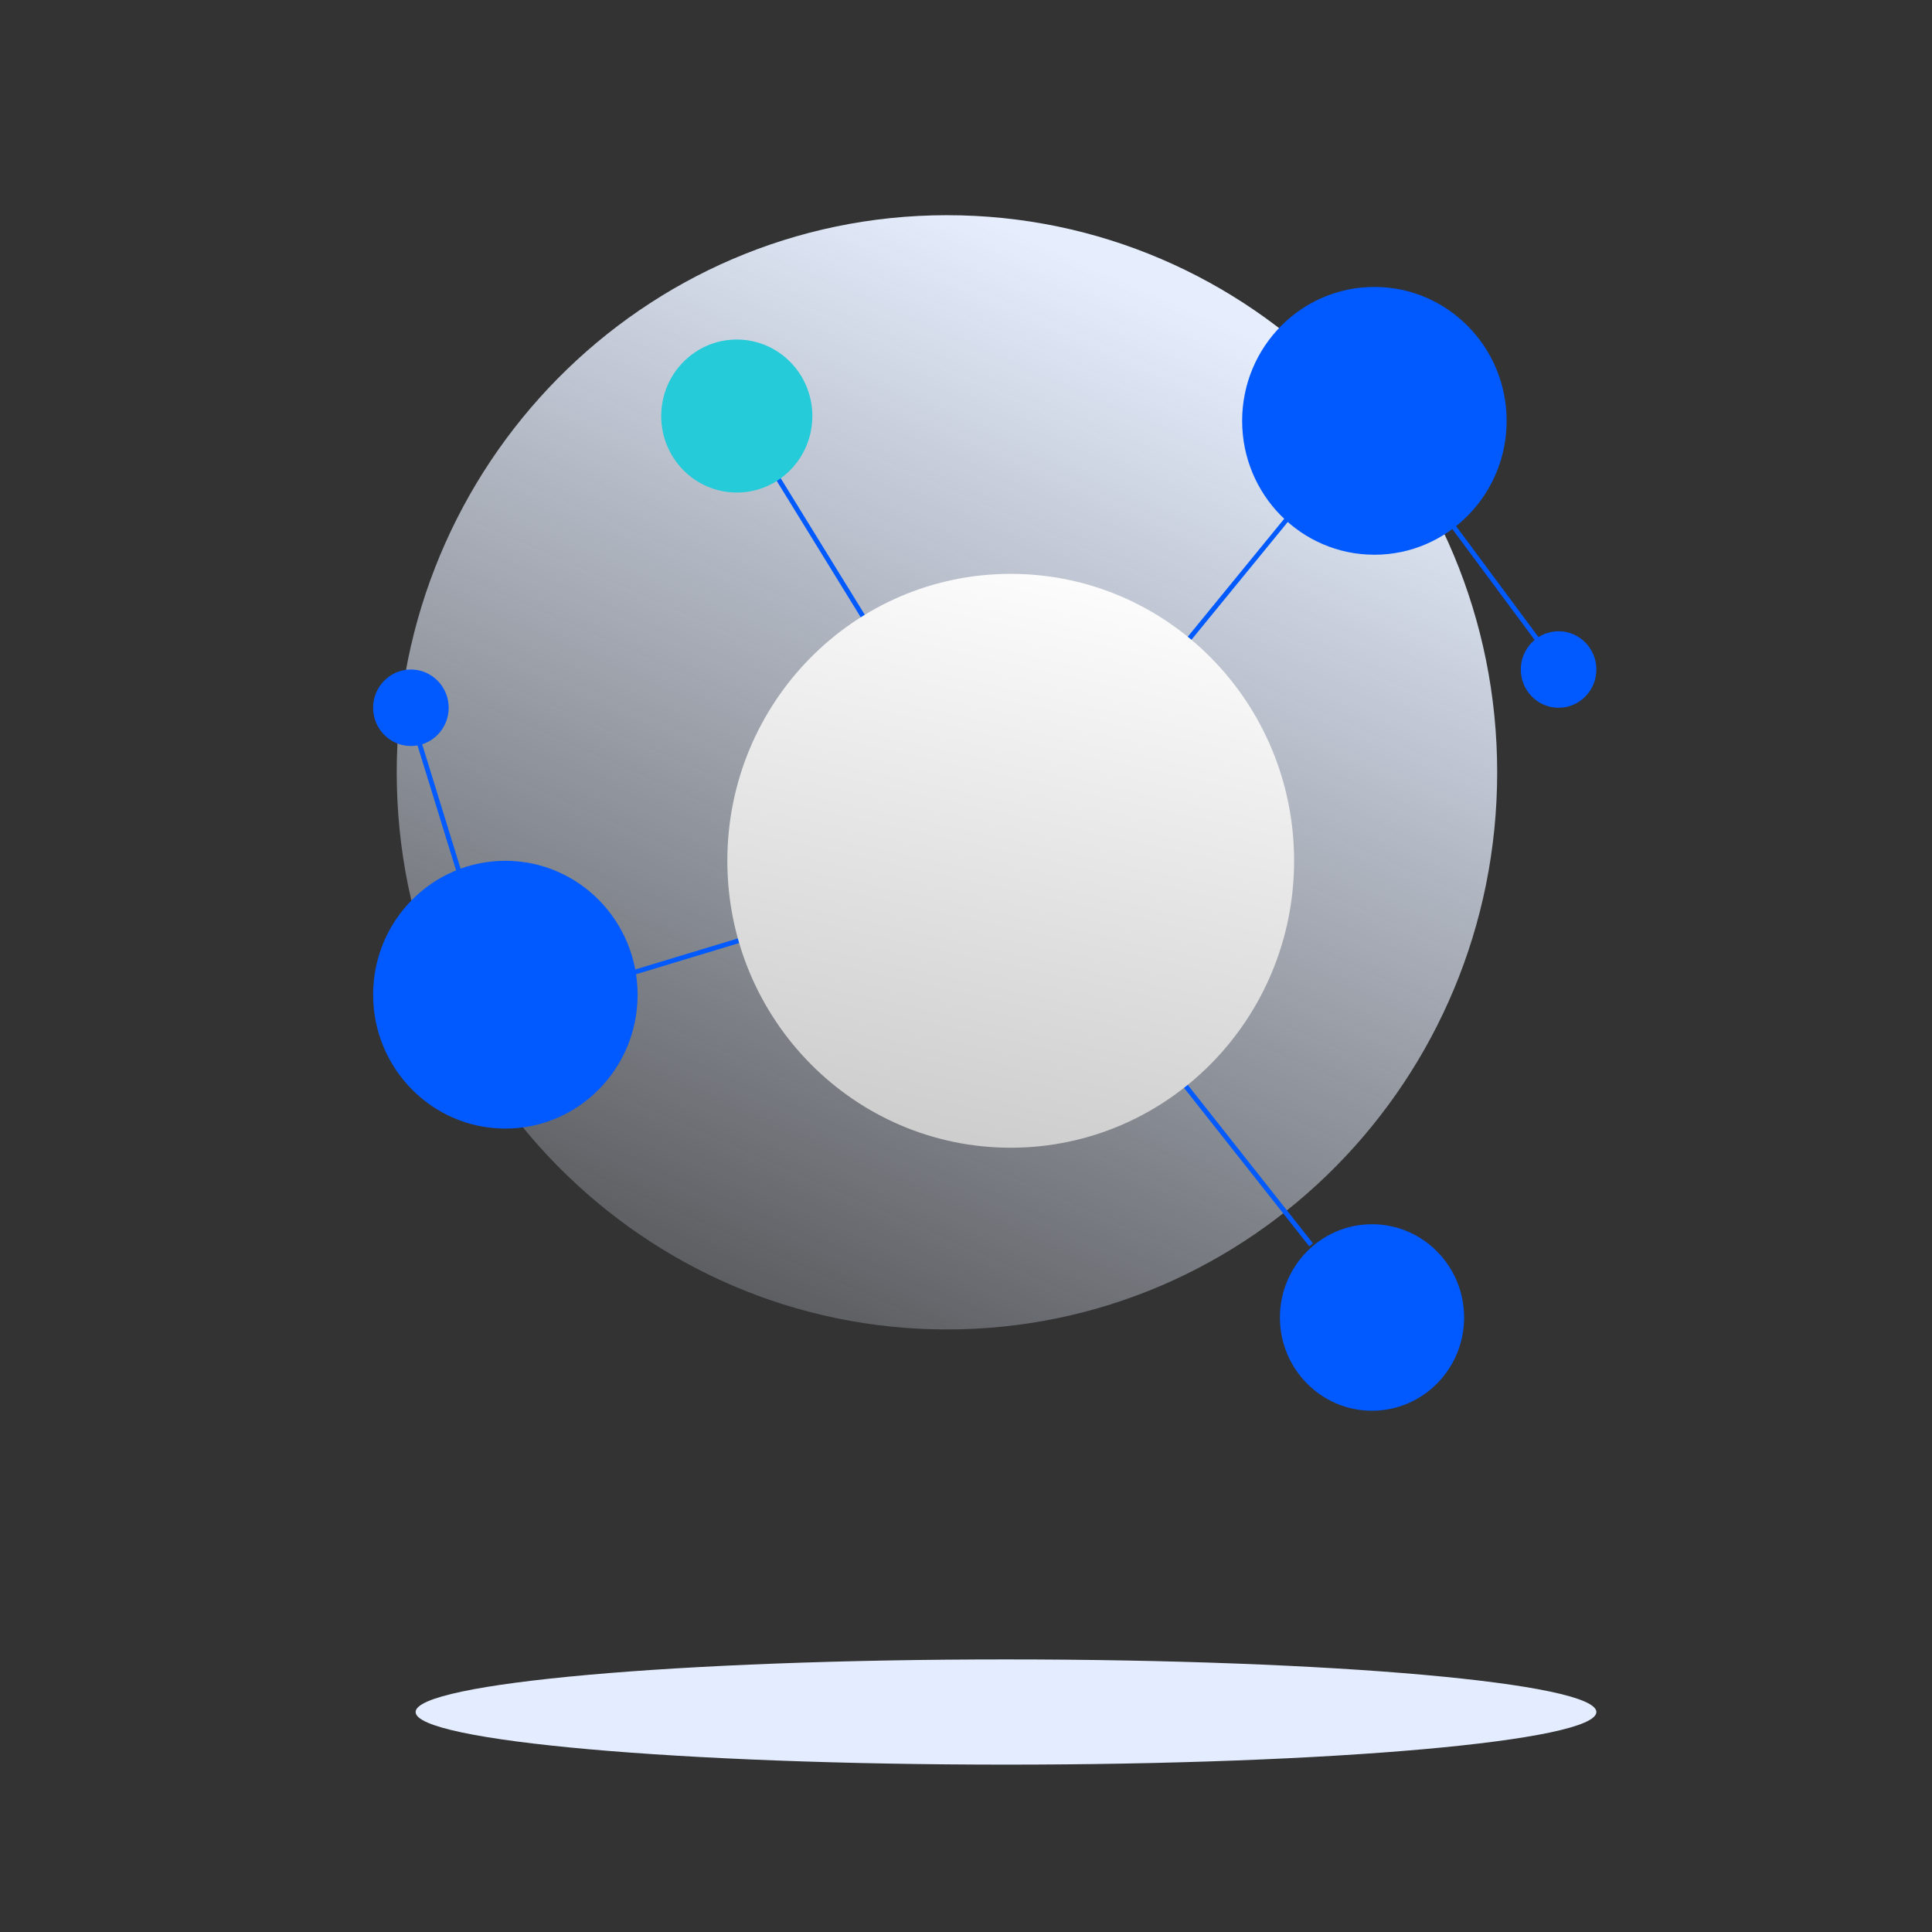
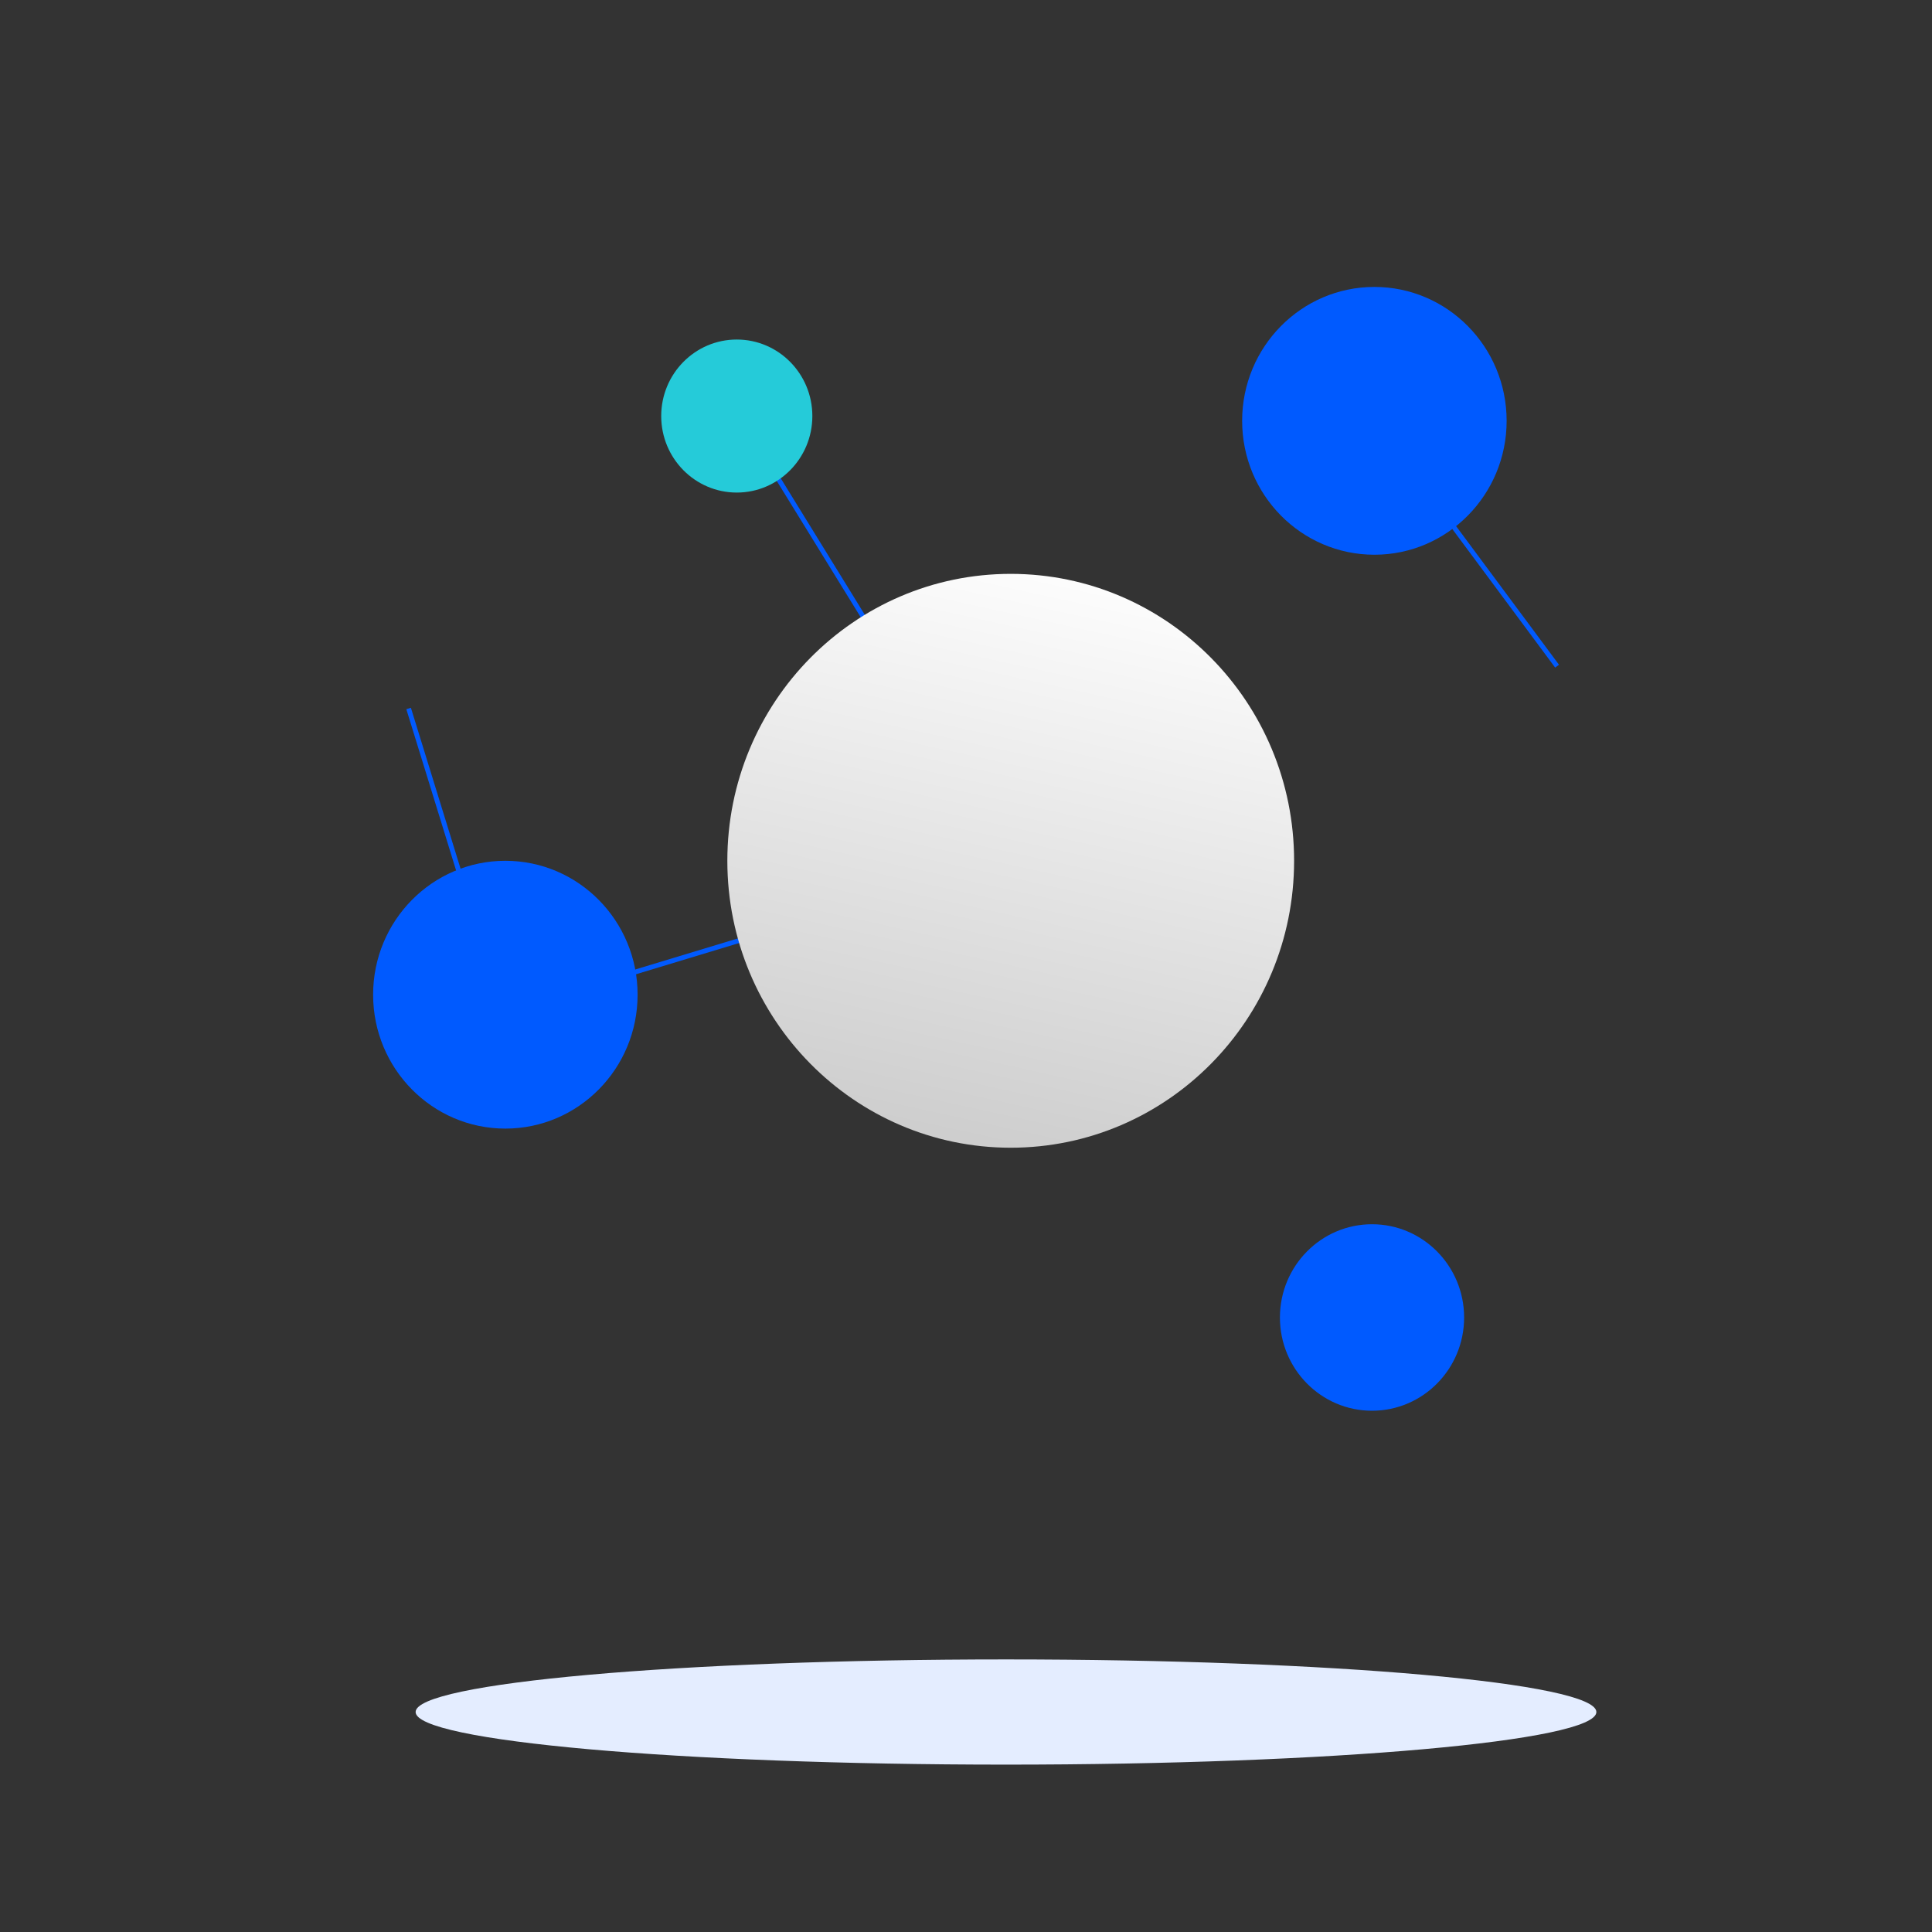
<svg xmlns="http://www.w3.org/2000/svg" width="404" height="404" viewBox="0 0 404 404" fill="none">
  <rect x="0" y="0" width="404" height="404" fill="#333333" stroke="none" />
  <mask id="mask0" mask-type="alpha" maskUnits="userSpaceOnUse" x="0" y="0" width="404" height="404">
    <path d="M0 0H404V404H0V0Z" fill="#C4C4C4" />
  </mask>
  <g mask="url(#mask0)">
-     <path d="M313.075 161.5C313.075 225.841 261.562 278 198.017 278C134.472 278 82.959 225.841 82.959 161.5C82.959 97.159 134.472 45 198.017 45C261.562 45 313.075 97.159 313.075 161.5Z" fill="url(#paint0_linear)" />
    <path d="M333.816 358C333.816 364.075 278.544 369 210.363 369C142.182 369 86.91 364.075 86.91 358C86.91 351.925 142.182 347 210.363 347C278.544 347 333.816 351.925 333.816 358Z" fill="#E4EDFF" />
    <path fill-rule="evenodd" clip-rule="evenodd" d="M85.922 148L105.674 212L104.721 212.302L84.968 148.302L85.922 148Z" fill="#015AFE" />
    <path fill-rule="evenodd" clip-rule="evenodd" d="M287.397 87L326 139L325.197 139.596L286.594 87.596L287.397 87Z" fill="#015AFE" />
-     <path fill-rule="evenodd" clip-rule="evenodd" d="M287.397 87L211.35 180L210.584 179.357L286.631 86.357L287.397 87Z" fill="#015AFE" />
    <path fill-rule="evenodd" clip-rule="evenodd" d="M211.351 180L154.069 87L154.914 86.466L212.196 179.466L211.351 180Z" fill="#015AFE" />
-     <path fill-rule="evenodd" clip-rule="evenodd" d="M211.35 180L274.558 260L273.781 260.63L210.573 180.63L211.35 180Z" fill="#015AFE" />
    <path fill-rule="evenodd" clip-rule="evenodd" d="M211.35 180L105.674 212L105.391 211.041L211.066 179.041L211.35 180Z" fill="#015AFE" />
    <path d="M286.903 295C297.539 295 306.162 286.27 306.162 275.5C306.162 264.73 297.539 256 286.903 256C276.267 256 267.645 264.73 267.645 275.5C267.645 286.27 276.267 295 286.903 295Z" fill="#005AFF" />
    <path d="M211.351 240C244.078 240 270.609 213.137 270.609 180C270.609 146.863 244.078 120 211.351 120C178.624 120 152.094 146.863 152.094 180C152.094 213.137 178.624 240 211.351 240Z" fill="url(#paint1_linear)" />
    <path d="M105.675 236C120.948 236 133.328 223.464 133.328 208C133.328 192.536 120.948 180 105.675 180C90.402 180 78.022 192.536 78.022 208C78.022 223.464 90.402 236 105.675 236Z" fill="#005AFF" />
    <path d="M287.398 116C302.67 116 315.051 103.464 315.051 88C315.051 72.536 302.67 60 287.398 60C272.125 60 259.744 72.536 259.744 88C259.744 103.464 272.125 116 287.398 116Z" fill="#005AFF" />
-     <path d="M325.915 148C330.278 148 333.816 144.418 333.816 140C333.816 135.582 330.278 132 325.915 132C321.551 132 318.014 135.582 318.014 140C318.014 144.418 321.551 148 325.915 148Z" fill="#005AFF" />
    <path d="M154.068 103C162.795 103 169.87 95.837 169.87 87C169.87 78.163 162.795 71 154.068 71C145.34 71 138.266 78.163 138.266 87C138.266 95.837 145.34 103 154.068 103Z" fill="#25CBD9" />
-     <path d="M93.823 148C93.823 152.418 90.286 156 85.922 156C81.559 156 78.022 152.418 78.022 148C78.022 143.582 81.559 140 85.922 140C90.286 140 93.823 143.582 93.823 148Z" fill="#005AFF" />
  </g>
  <defs>
    <linearGradient id="paint0_linear" x1="140.999" y1="338" x2="258.641" y2="68.747" gradientUnits="userSpaceOnUse">
      <stop stop-color="#E6EEFE" stop-opacity="0" />
      <stop offset="1" stop-color="#E6EEFE" />
    </linearGradient>
    <linearGradient id="paint1_linear" x1="254.134" y1="120.56" x2="227.132" y2="243.467" gradientUnits="userSpaceOnUse">
      <stop stop-color="white" />
      <stop offset="1" stop-color="#CECECE" />
    </linearGradient>
  </defs>
</svg>